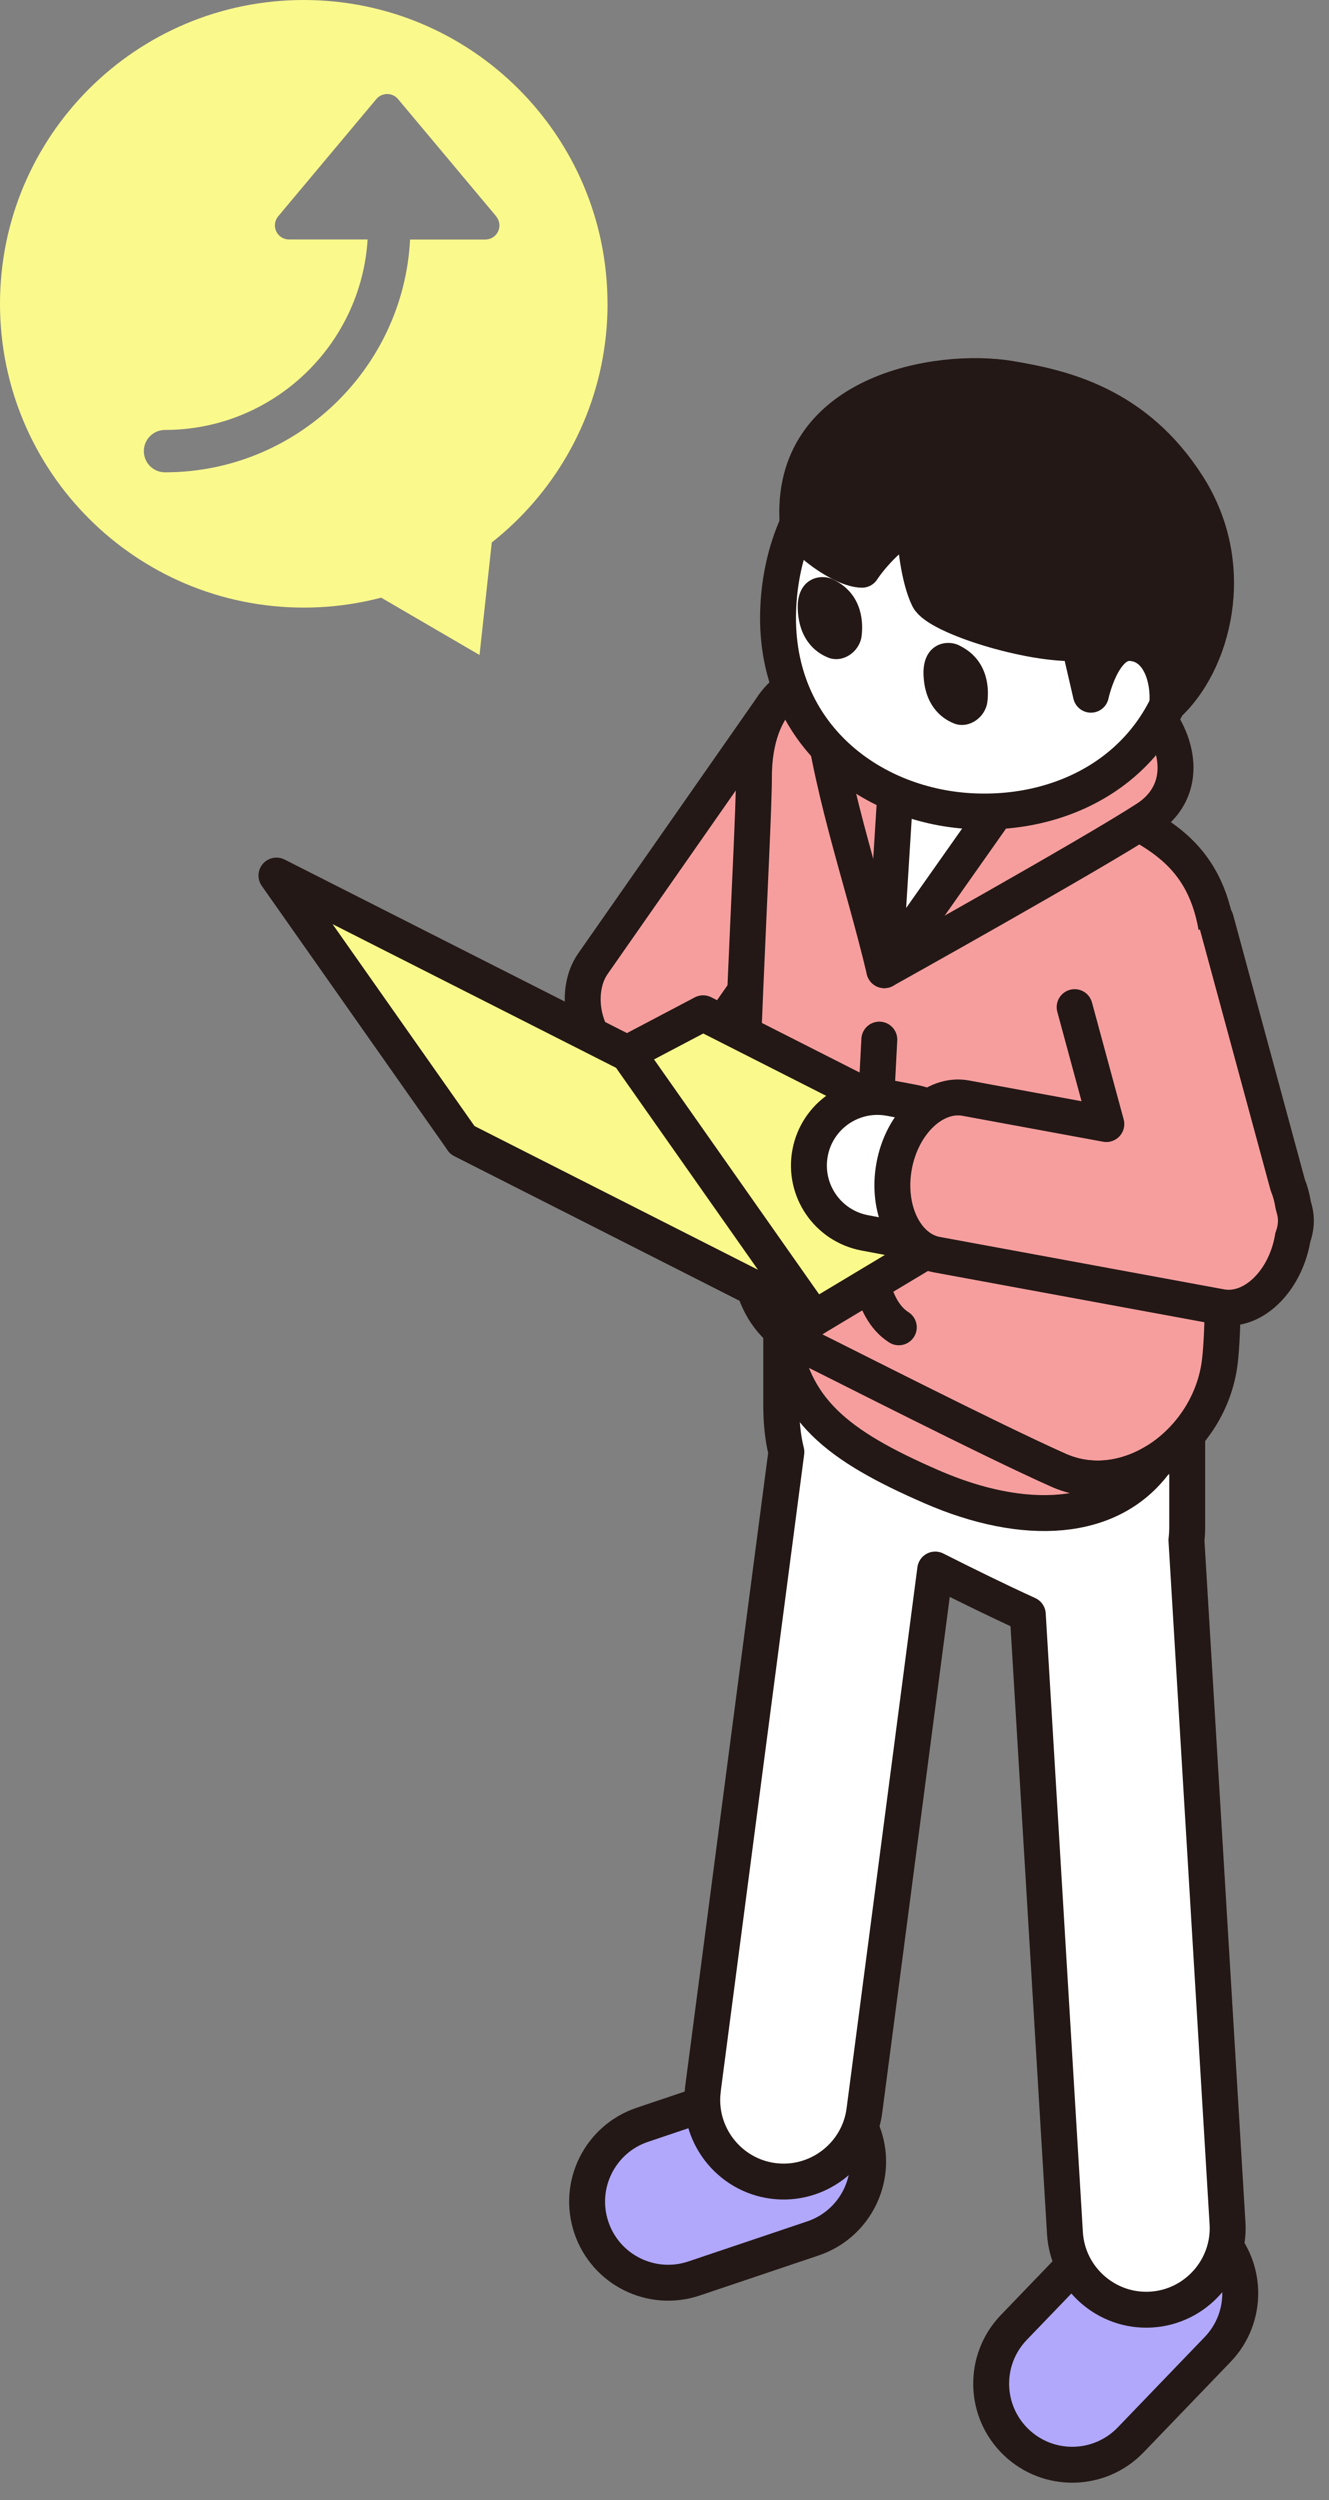
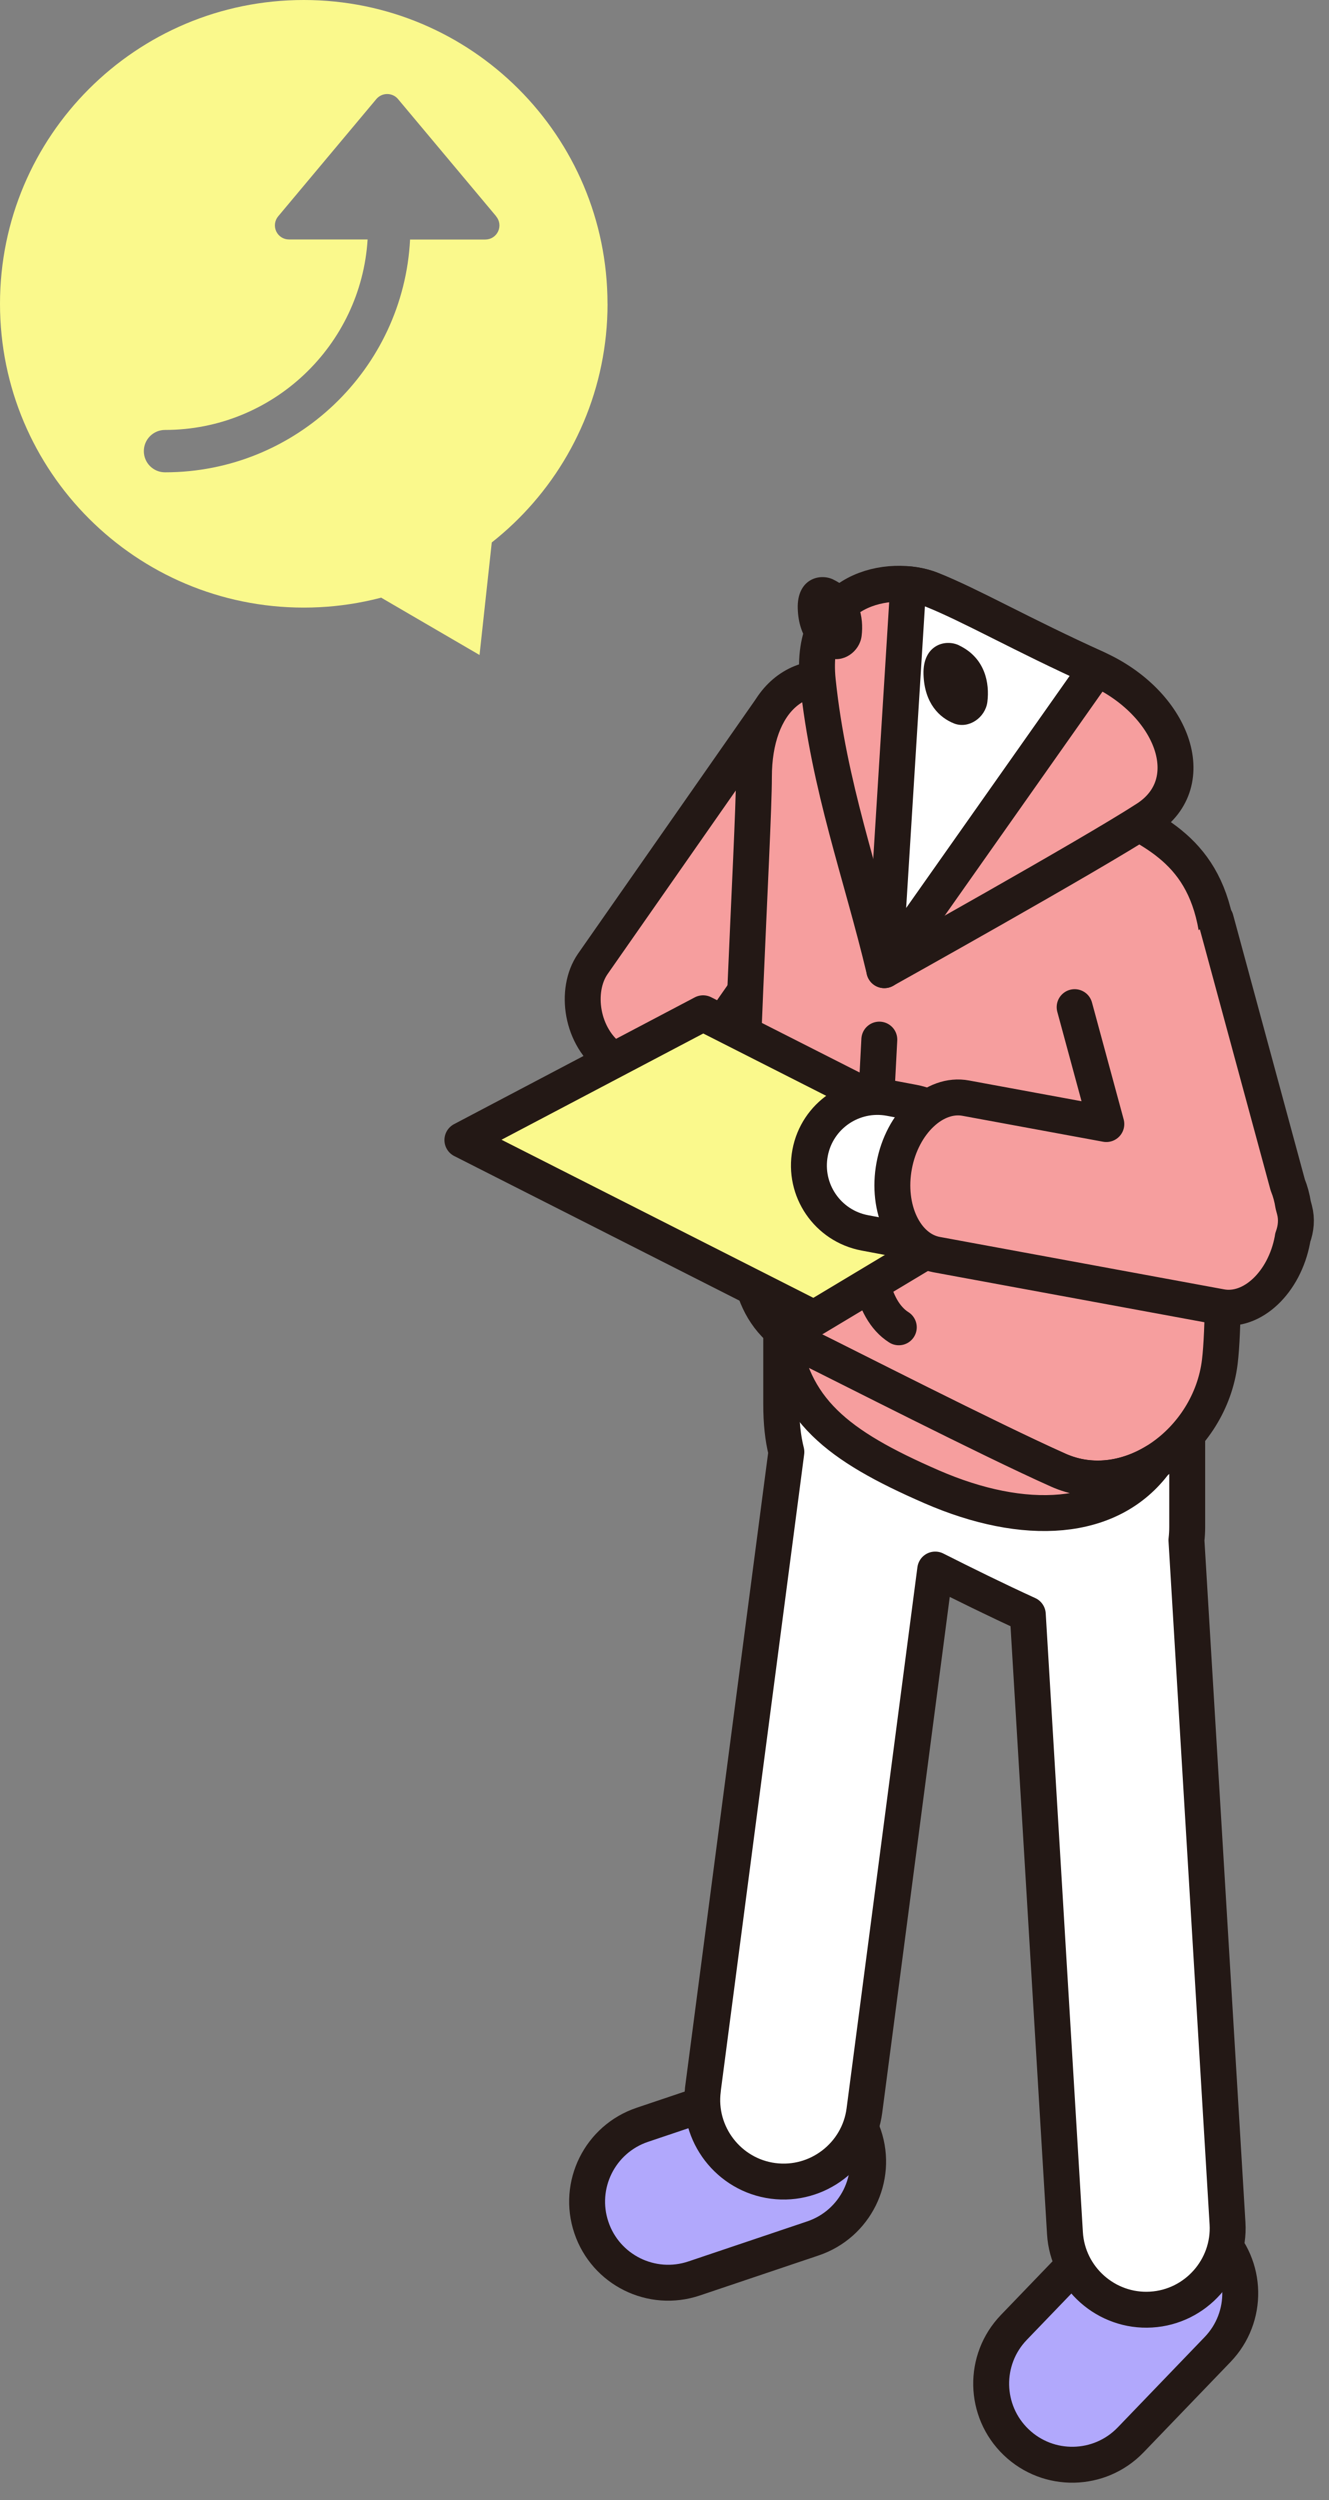
<svg xmlns="http://www.w3.org/2000/svg" width="84" height="158" viewBox="0 0 84 158" fill="none">
  <rect x="0" y="0" width="84" height="158" fill="#808080" stroke="none" />
  <path d="M51.381 141.457L43.869 143.988C41.188 144.891 38.281 143.45 37.378 140.768C36.474 138.087 37.916 135.18 40.597 134.277L48.109 131.746C50.791 130.842 53.697 132.284 54.601 134.965C55.504 137.647 54.063 140.553 51.381 141.457Z" fill="#B1A8FC" stroke="#231815" stroke-width="2.27" stroke-linecap="round" stroke-linejoin="round" />
  <path d="M76.96 148.475L71.464 154.188C69.502 156.227 66.259 156.29 64.22 154.328C62.18 152.366 62.117 149.123 64.079 147.083L69.575 141.371C71.536 139.331 74.78 139.269 76.819 141.23C78.859 143.192 78.921 146.436 76.96 148.475Z" fill="#B1A8FC" stroke="#231815" stroke-width="2.27" stroke-linecap="round" stroke-linejoin="round" />
  <path d="M44.425 132.051L46.861 113.447L49.703 91.757C49.479 90.876 49.378 89.887 49.378 88.74V78.825C49.378 74.135 52.142 71.248 56.578 73.198C59.09 74.302 68.803 79.133 68.803 79.133C71.938 80.772 75.038 82.45 75.038 89.069C75.038 96.541 75.038 92.571 75.038 96.496C75.038 96.779 75.021 97.055 74.989 97.328L76.527 122.905L77.586 140.509C77.757 143.333 75.584 145.787 72.756 145.954C69.932 146.126 67.479 143.952 67.311 141.124L66.252 123.52L64.962 102.022C62.977 101.116 60.932 100.106 59.111 99.187L56.924 115.9L54.634 133.386C54.267 136.193 51.67 138.188 48.864 137.821C46.057 137.454 44.062 134.858 44.429 132.051H44.425Z" fill="white" stroke="#231815" stroke-width="2.27" stroke-linecap="round" stroke-linejoin="round" />
  <path d="M44.779 65.967L55.82 50.159C56.963 48.499 56.47 45.535 54.457 44.147C52.444 42.76 49.644 43.455 48.501 45.115L37.461 60.923C36.318 62.584 36.719 65.568 38.733 66.956C40.746 68.344 43.64 67.627 44.783 65.967H44.779Z" fill="#F69E9E" stroke="#231815" stroke-width="2.27" stroke-linecap="round" stroke-linejoin="round" />
  <path d="M70.863 51.438C73.998 53.077 77.098 54.755 77.098 61.374C77.098 68.847 77.577 82.152 77.098 86.067C76.483 91.103 71.296 94.867 66.896 92.906C62.548 90.97 53.181 86.178 50.948 85.085C47.156 83.229 47.32 80.087 46.887 76.088C46.457 72.1 47.652 52.825 47.652 49.093C47.652 44.402 50.417 41.515 54.852 43.466C57.365 44.57 70.859 51.438 70.859 51.438H70.863Z" fill="#F69E9E" stroke="#231815" stroke-width="2.27" stroke-linecap="round" stroke-linejoin="round" />
  <path d="M55.894 61.308C55.894 61.308 68.937 54.035 72.478 51.735C76.018 49.435 74.092 44.403 69.322 42.25C64.551 40.097 61.405 38.269 58.868 37.255C56.331 36.242 51.063 37.087 51.689 43.039C52.392 49.733 54.44 55.202 55.894 61.308Z" fill="#F69E9E" stroke="#231815" stroke-width="2.27" stroke-linecap="round" stroke-linejoin="round" />
  <path d="M58.867 37.259C61.404 38.272 64.55 40.1 69.32 42.253L55.892 61.312L57.409 36.923C57.944 36.972 58.444 37.091 58.867 37.259Z" fill="white" stroke="#231815" stroke-width="2.27" stroke-linecap="round" stroke-linejoin="round" />
  <path d="M55.578 65.698C55.369 69.763 55.023 76.232 54.893 77.577C54.701 79.57 54.988 82.729 56.809 83.879" stroke="#231815" stroke-width="2.27" stroke-linecap="round" stroke-linejoin="round" />
  <path d="M50.947 85.088C53.181 86.182 62.547 90.974 66.895 92.91C68.957 93.829 71.187 93.49 73.043 92.358C70.191 96.258 64.707 96.489 58.895 93.962C52.863 91.337 50.028 89.079 49.378 84.071C49.808 84.445 50.325 84.787 50.947 85.092V85.088Z" fill="#F69E9E" stroke="#231815" stroke-width="2.27" stroke-linecap="round" stroke-linejoin="round" />
  <path d="M29.226 72.045L51.454 83.313L65.658 74.792L44.44 64.034L29.226 72.045Z" fill="#FAF98C" stroke="#231815" stroke-width="2.27" stroke-linecap="round" stroke-linejoin="round" />
-   <path d="M29.225 72.045L51.453 83.313L39.703 66.596L17.474 55.331L29.225 72.045Z" fill="#FAF98C" stroke="#231815" stroke-width="2.27" stroke-linecap="round" stroke-linejoin="round" />
  <path d="M56.263 69.397L57.719 69.671C60.072 70.114 61.62 72.379 61.177 74.73C60.735 77.081 58.469 78.628 56.117 78.185L54.66 77.911C52.308 77.469 50.76 75.204 51.203 72.852C51.645 70.501 53.911 68.954 56.263 69.397Z" fill="white" stroke="#231815" stroke-width="2.27" stroke-linecap="round" stroke-linejoin="round" />
  <path d="M76.843 58.103L81.393 74.886C81.551 75.274 81.666 75.694 81.736 76.144L81.82 76.459C81.974 77.039 81.921 77.637 81.708 78.213C81.701 78.252 81.697 78.294 81.69 78.332C81.18 81.052 79.139 82.97 77.161 82.596L59.189 79.283C57.211 78.909 56.009 76.382 56.519 73.663C57.029 70.944 59.071 69.025 61.049 69.399L69.926 71.035L67.923 63.646" fill="#F69E9E" />
  <path d="M76.843 58.103L81.393 74.886C81.551 75.274 81.666 75.694 81.736 76.144L81.82 76.459C81.974 77.039 81.921 77.637 81.708 78.213C81.701 78.252 81.697 78.294 81.69 78.332C81.18 81.052 79.139 82.97 77.161 82.596L59.189 79.283C57.211 78.909 56.009 76.382 56.519 73.663C57.029 70.944 59.071 69.025 61.049 69.399L69.926 71.035L67.923 63.646" stroke="#231815" stroke-width="2.27" stroke-linecap="round" stroke-linejoin="round" />
-   <path d="M63.058 26.204C71.6 26.627 75.825 33.697 74.952 40.53C73.994 48.002 67.783 51.627 61.331 51.26C54.88 50.893 48.763 46.234 49.197 38.262C49.55 31.747 53.866 25.75 63.062 26.204H63.058Z" fill="white" stroke="#231815" stroke-width="2.27" stroke-linecap="round" stroke-linejoin="round" />
  <path d="M60.618 40.785C62.285 41.586 62.551 43.193 62.408 44.35C62.282 45.36 61.22 46.08 60.304 45.72C59.388 45.36 58.427 44.459 58.371 42.613C58.315 40.771 59.734 40.359 60.618 40.782V40.785Z" fill="#231815" />
  <path d="M52.669 36.626C54.336 37.426 54.602 39.034 54.459 40.191C54.333 41.201 53.27 41.921 52.355 41.561C51.439 41.201 50.478 40.299 50.422 38.454C50.366 36.608 51.785 36.2 52.669 36.623V36.626Z" fill="#231815" />
-   <path d="M57.895 32.914C57.738 34.158 58.112 36.664 58.685 37.807C59.258 38.947 65.109 40.806 68.198 40.635L68.953 43.903C68.953 43.903 69.67 40.526 71.466 40.635C73.263 40.743 73.923 42.858 73.776 44.556C76.635 41.963 78.365 35.861 75.059 30.692C71.756 25.519 67.115 24.488 63.854 23.939C59.258 23.163 49.832 24.795 50.416 33.093C50.569 34.064 53.236 36.004 54.487 36.004C54.487 36.004 55.819 33.931 57.892 32.914H57.895Z" fill="#231815" stroke="#231815" stroke-width="2.27" stroke-linecap="round" stroke-linejoin="round" />
  <path d="M38.4 19.198C38.4 29.802 29.806 38.397 19.202 38.397C8.598 38.397 0 29.802 0 19.198C0 8.594 8.594 0 19.198 0C29.802 0 38.397 8.594 38.397 19.198H38.4ZM31.361 13.669L25.157 6.26C24.986 6.057 24.738 5.942 24.472 5.942C24.207 5.942 23.959 6.057 23.787 6.26L17.584 13.669C17.36 13.935 17.314 14.305 17.458 14.62C17.605 14.934 17.919 15.133 18.265 15.133H23.235C22.819 21.84 17.238 27.17 10.429 27.17C9.692 27.17 9.091 27.768 9.091 28.509C9.091 29.25 9.688 29.848 10.429 29.848C18.712 29.848 25.5 23.319 25.919 15.137H30.676C31.022 15.137 31.337 14.938 31.483 14.623C31.63 14.309 31.581 13.938 31.358 13.673L31.361 13.669Z" fill="#FAF98C" />
  <path d="M31.377 31.573L30.309 41.392L21.777 36.42L31.377 31.573Z" fill="#FAF98C" />
</svg>